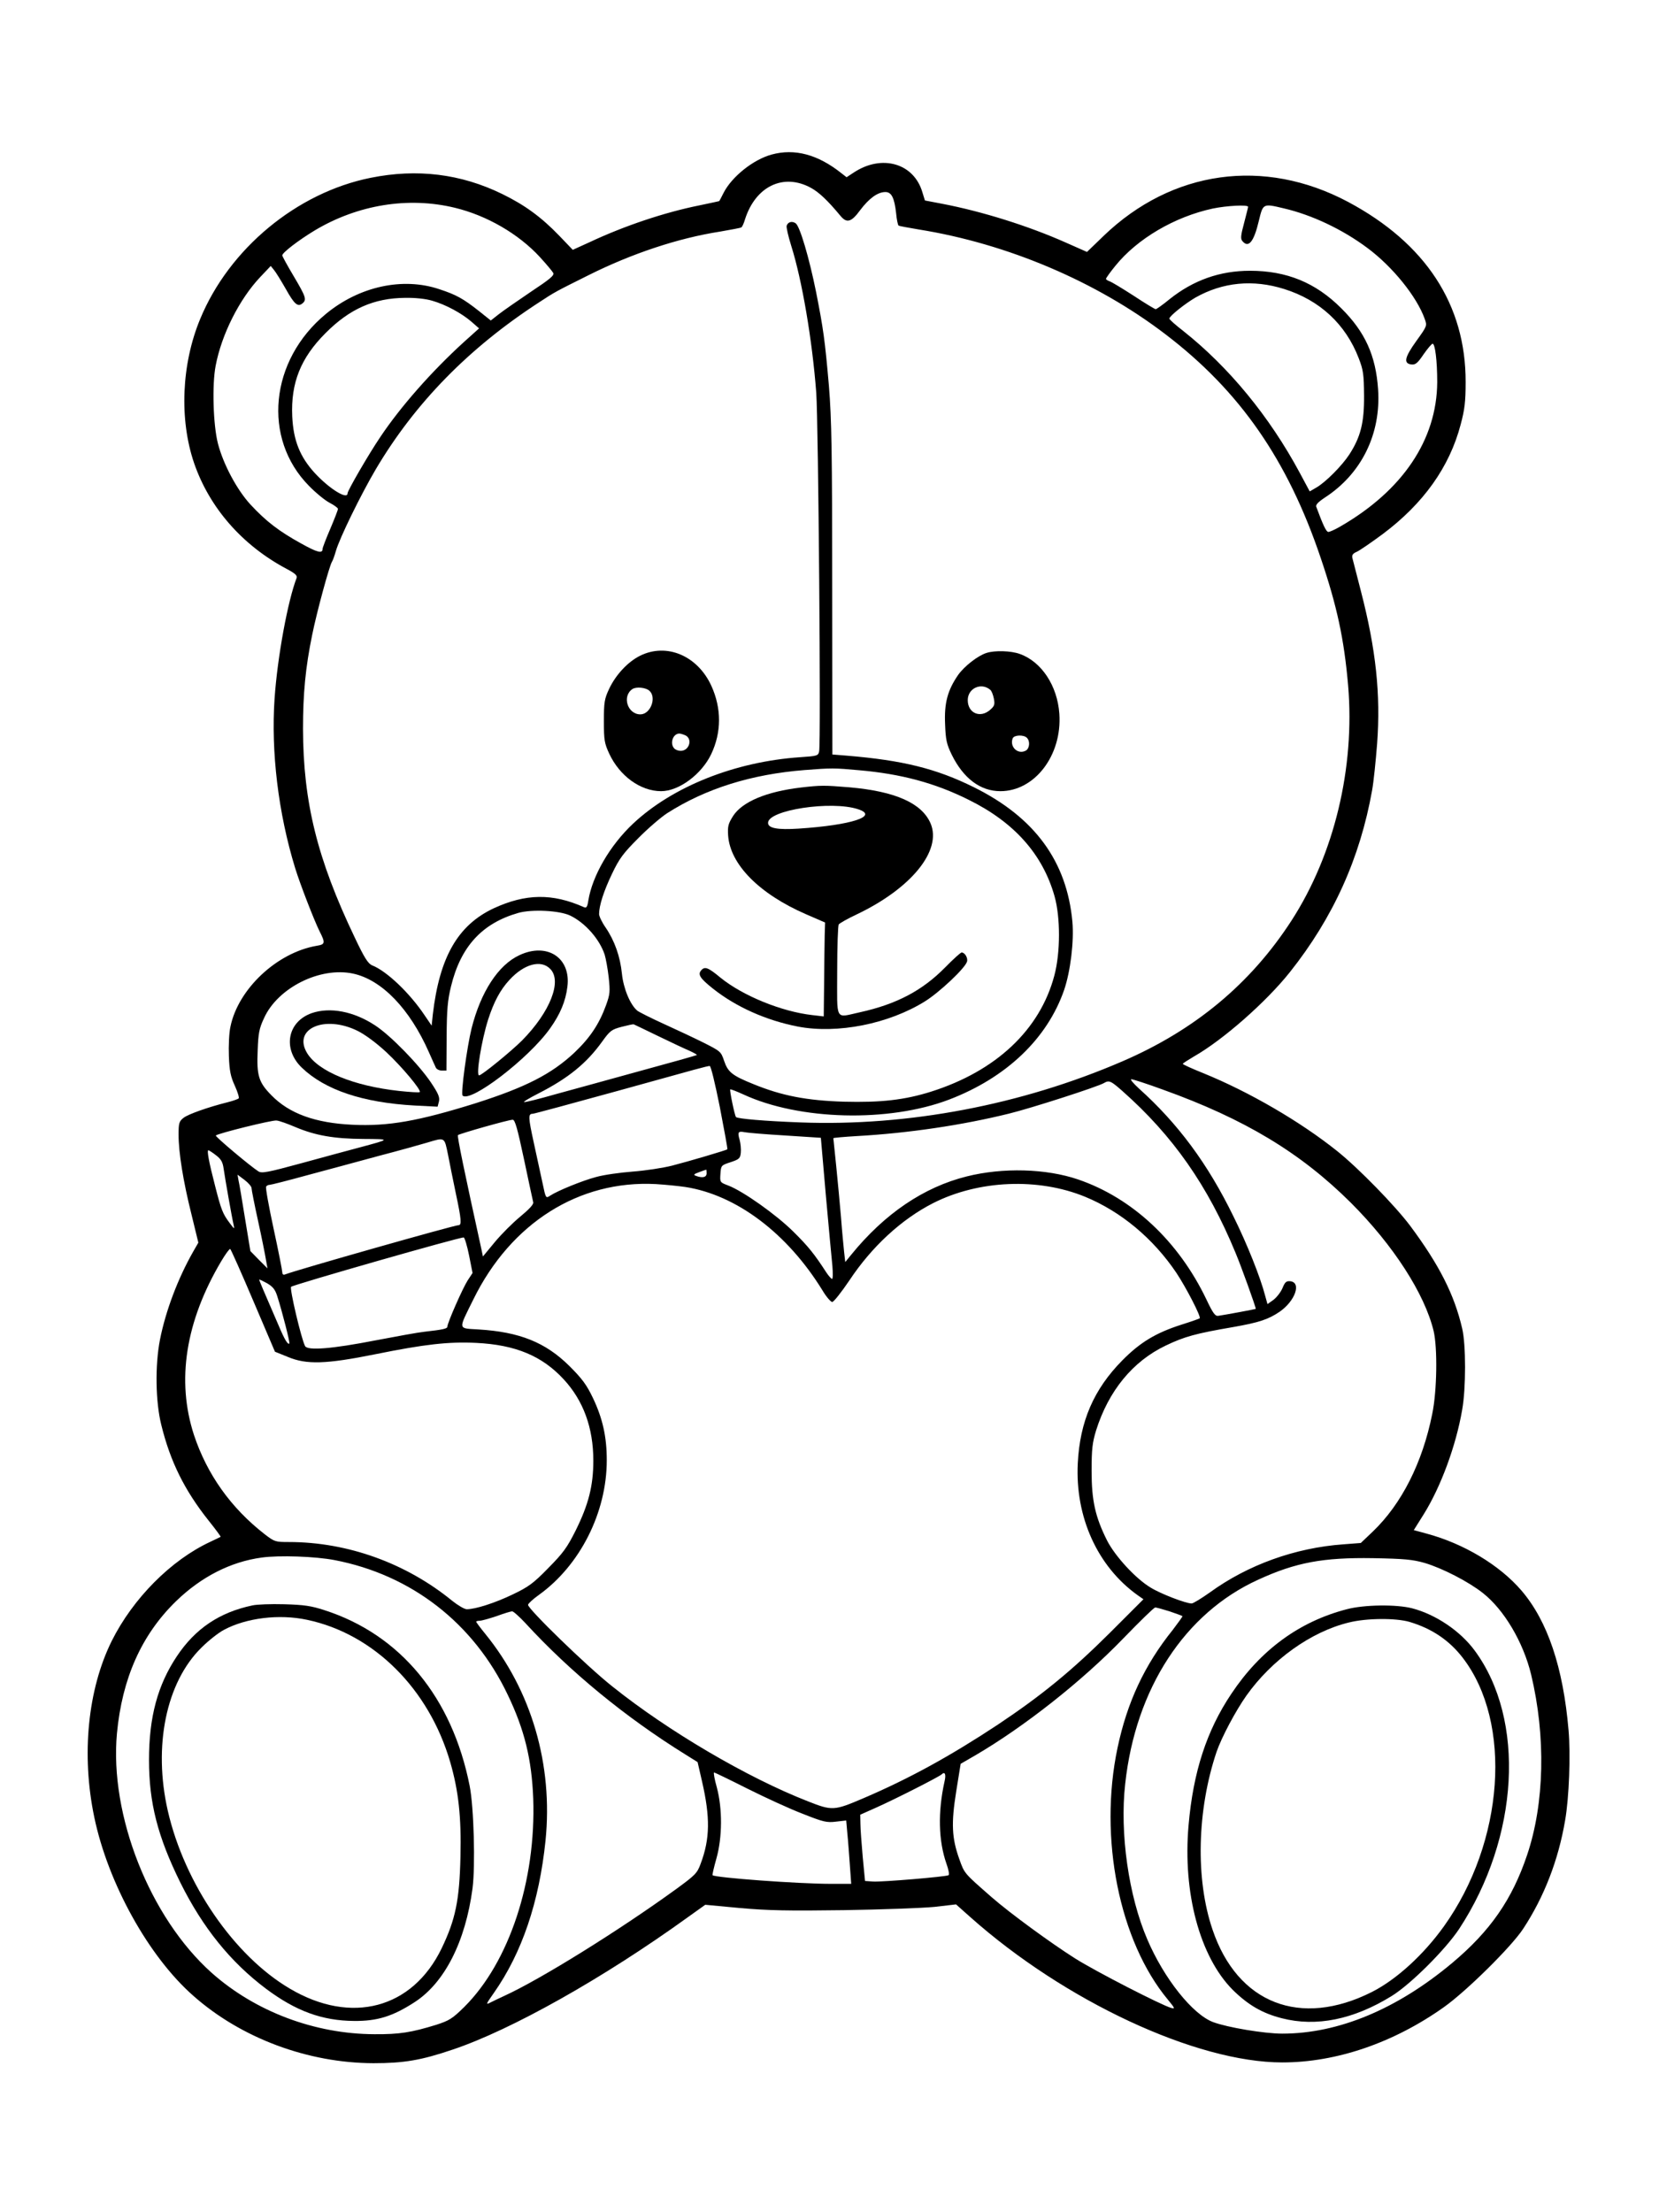
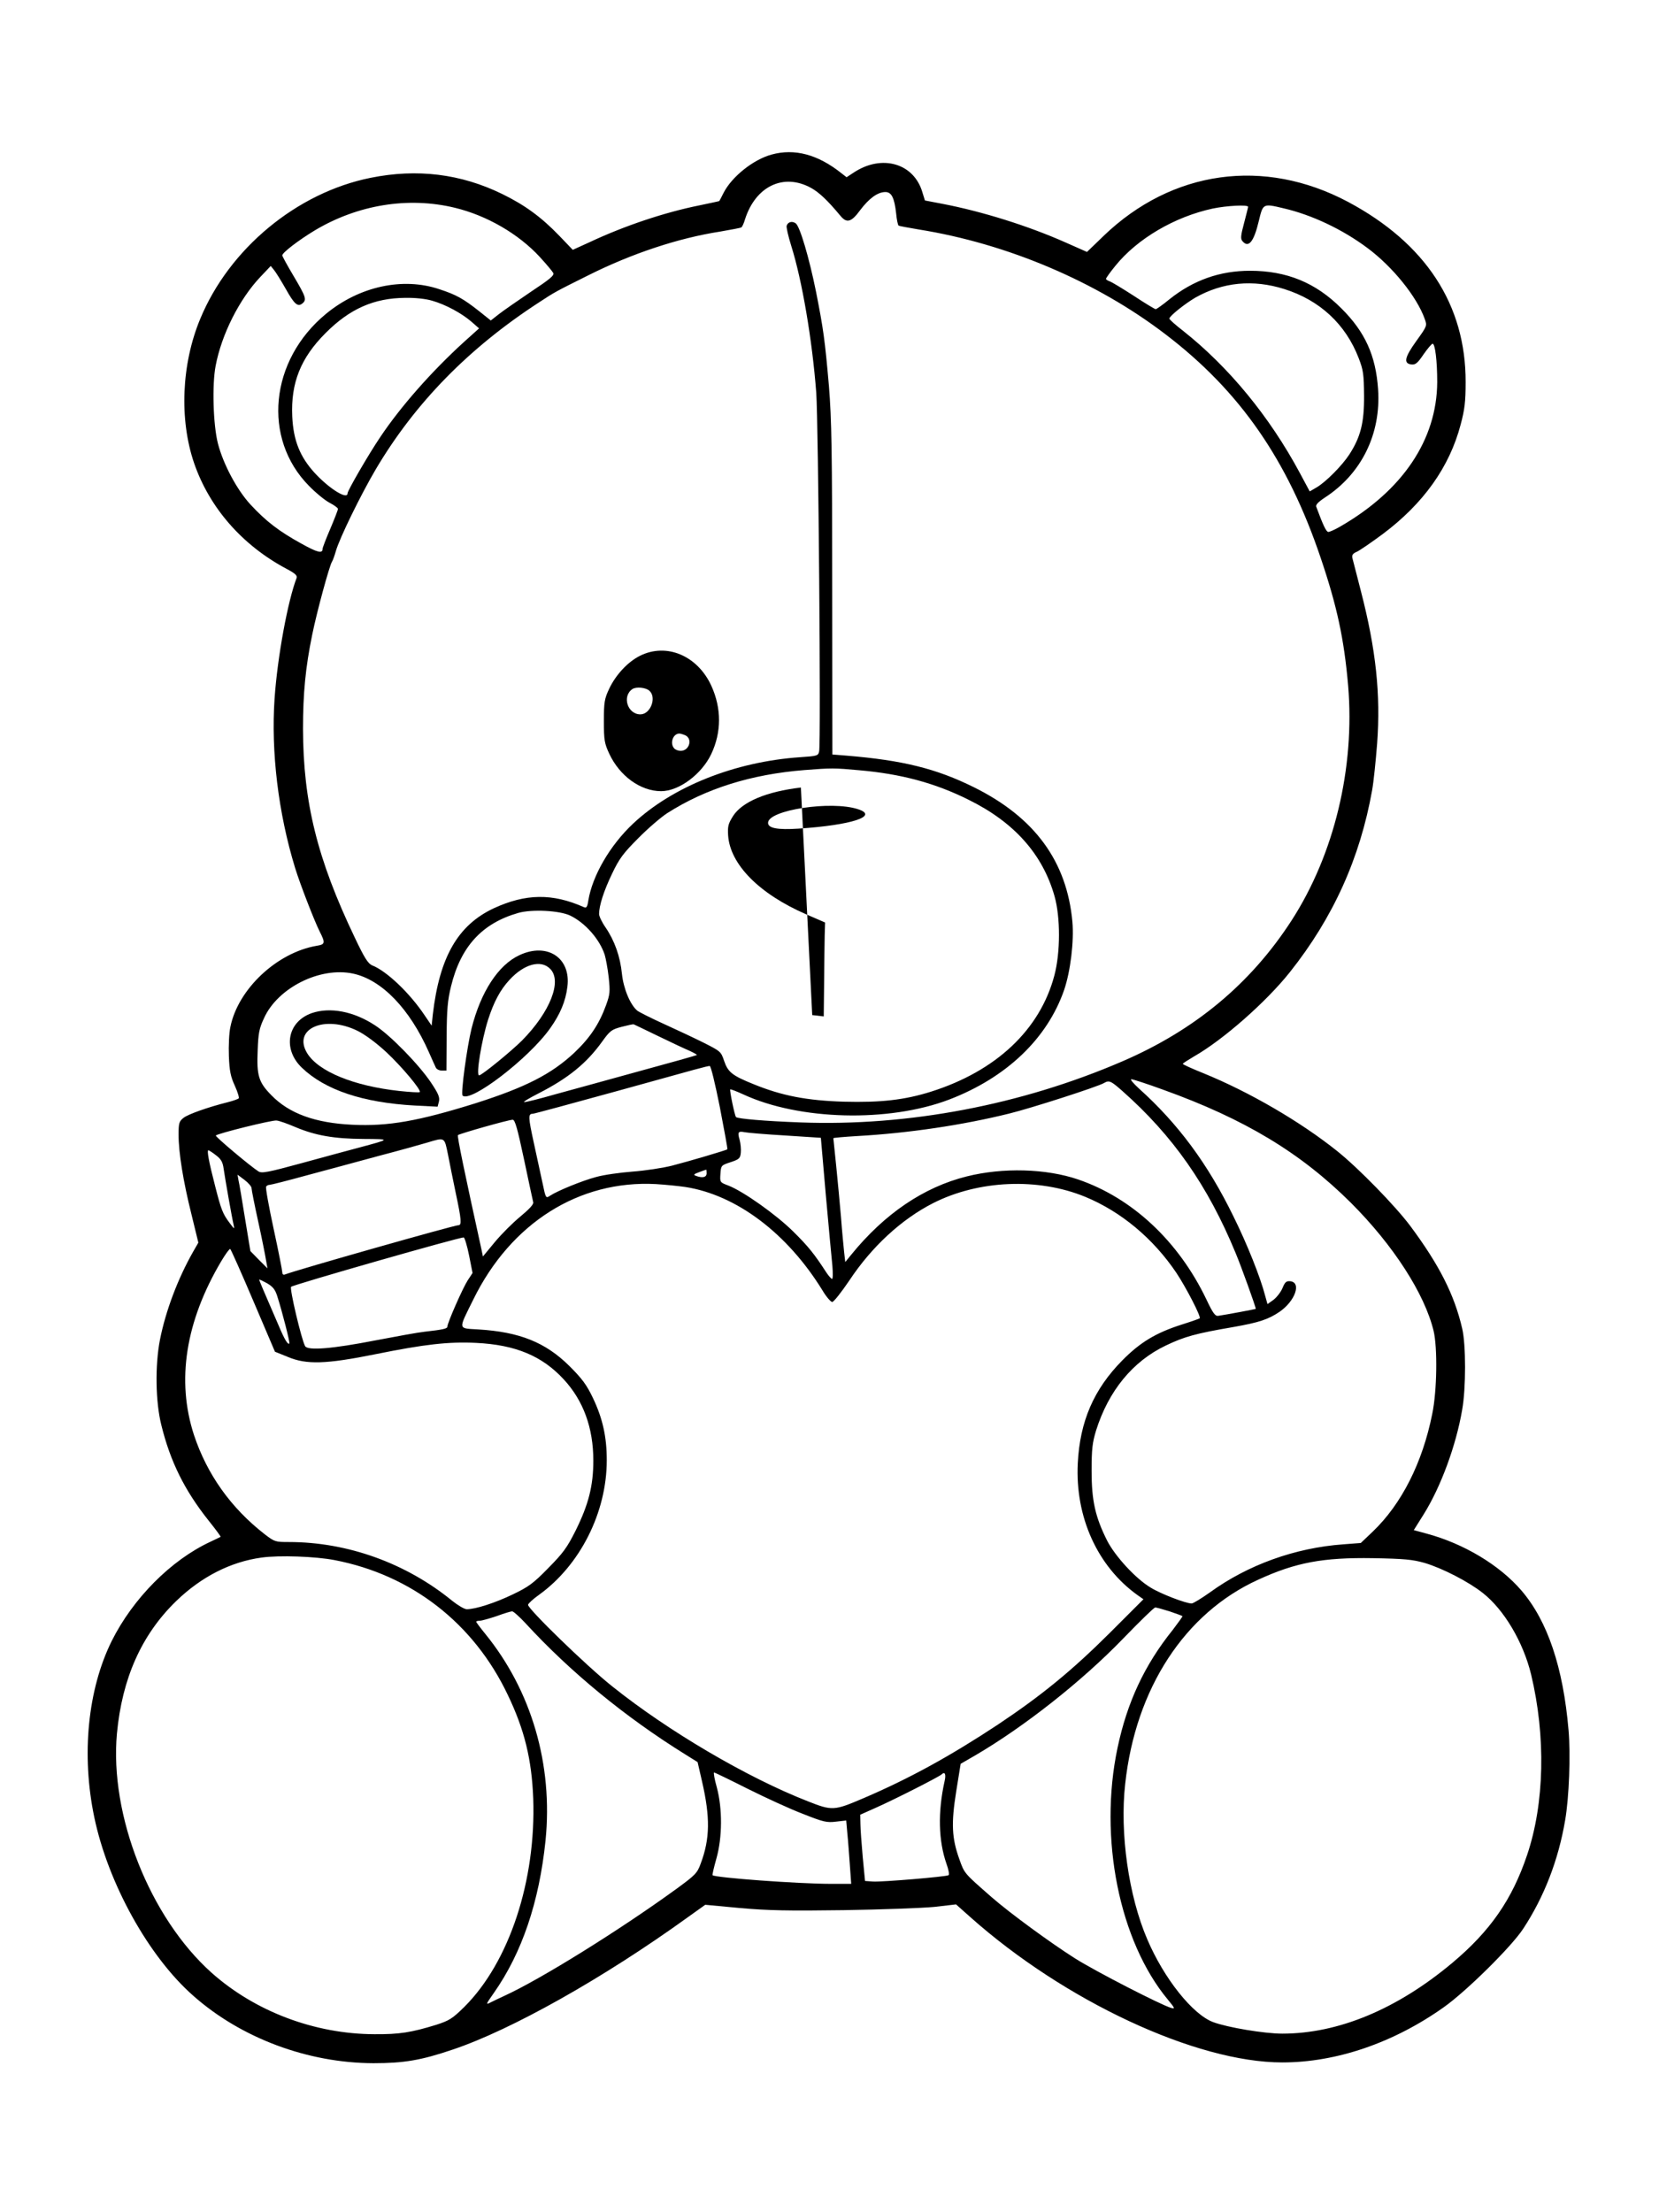
<svg xmlns="http://www.w3.org/2000/svg" version="1.0" width="864pt" height="1152pt" viewBox="0 0 864 1152" preserveAspectRatio="xMidYMid meet">
  <g transform="translate(0,1152) scale(0.1,-0.1)" fill="#000000" stroke="none">
    <path d="M4018 10715 c-95 -26 -207 -115 -250 -200 -11 -22 -21 -41 -22 -42 -1 -1 -49 -11 -106 -23 -178 -36 -386 -105 -569 -191 l-88 -40 -69 72 c-95 99 -182 162 -299 219 -215 105 -443 133 -685 84 -384 -77 -736 -369 -887 -734 -98 -235 -110 -524 -32 -752 80 -232 250 -427 481 -550 44 -23 57 -35 53 -47 -46 -119 -100 -411 -115 -628 -19 -278 19 -596 107 -883 25 -82 100 -275 127 -329 31 -61 30 -69 -14 -76 -207 -35 -410 -225 -450 -422 -7 -31 -10 -100 -8 -152 3 -78 9 -107 31 -155 15 -33 24 -63 20 -66 -5 -4 -30 -13 -58 -20 -100 -25 -205 -62 -229 -81 -23 -18 -26 -28 -26 -87 0 -94 24 -243 67 -415 l36 -148 -27 -47 c-79 -139 -143 -307 -173 -459 -26 -134 -23 -323 7 -443 47 -192 122 -342 247 -499 36 -45 64 -83 62 -84 -2 -1 -26 -13 -54 -26 -204 -95 -402 -294 -513 -516 -125 -252 -159 -593 -91 -918 72 -345 284 -727 517 -931 249 -220 596 -349 937 -350 158 0 248 15 413 71 304 102 785 372 1224 689 l91 65 181 -17 c146 -13 251 -15 541 -11 198 3 410 11 472 17 l112 13 73 -65 c493 -439 1178 -758 1626 -758 282 0 580 102 842 288 117 83 350 313 412 407 110 167 184 359 219 565 21 119 29 344 18 470 -28 327 -109 568 -245 727 -114 133 -301 245 -495 297 l-66 18 52 83 c88 141 168 356 200 544 20 110 20 340 0 423 -41 177 -120 332 -271 535 -79 105 -268 299 -379 388 -192 154 -459 309 -697 406 -60 24 -108 46 -108 49 0 3 27 20 59 39 151 86 376 284 499 439 225 283 365 593 428 947 8 44 19 153 26 242 19 258 -6 491 -84 793 -22 85 -42 164 -45 175 -3 15 3 23 24 32 15 7 75 48 133 91 213 159 349 350 407 571 21 78 26 120 26 221 1 403 -208 723 -613 939 -437 232 -916 165 -1272 -177 l-87 -84 -113 50 c-194 86 -433 161 -642 201 l-89 17 -13 42 c-44 152 -211 200 -357 104 l-38 -25 -27 21 c-123 98 -244 130 -364 97z m205 -173 c42 -23 87 -65 154 -146 33 -40 57 -33 103 30 46 61 91 94 131 94 32 0 47 -30 56 -111 3 -33 9 -61 13 -64 3 -2 51 -11 105 -20 462 -74 927 -272 1285 -546 387 -295 636 -654 808 -1164 85 -251 122 -422 143 -665 36 -428 -72 -879 -295 -1224 -213 -329 -503 -570 -881 -733 -526 -227 -1116 -339 -1675 -318 -189 7 -327 19 -337 28 -7 8 -34 139 -30 144 2 2 33 -10 68 -26 291 -135 757 -147 1072 -27 298 114 511 317 599 571 33 97 52 253 43 355 -29 315 -196 543 -512 700 -197 98 -373 141 -663 165 l-75 6 -1 857 c0 726 -3 888 -17 1062 -21 241 -29 297 -67 490 -36 178 -84 341 -106 357 -18 13 -40 8 -47 -12 -3 -7 8 -55 24 -106 56 -178 109 -488 130 -764 11 -153 25 -1828 15 -1868 -5 -23 -11 -24 -98 -30 -340 -23 -666 -153 -872 -347 -120 -113 -211 -271 -232 -399 -5 -34 -10 -41 -23 -35 -164 73 -303 71 -470 -6 -187 -88 -282 -254 -317 -553 l-6 -58 -36 53 c-78 117 -199 232 -274 261 -21 9 -40 38 -91 146 -195 408 -268 704 -269 1086 0 184 13 320 48 490 24 119 90 361 103 380 4 6 13 30 20 55 19 67 130 294 209 428 204 344 483 629 847 866 88 58 90 58 260 143 226 113 467 193 685 227 57 10 107 19 111 22 4 2 13 21 19 42 55 172 200 242 343 164z m-1854 -104 c166 -40 332 -136 443 -257 33 -36 64 -73 69 -82 7 -13 -16 -32 -117 -99 -68 -46 -143 -98 -166 -116 l-42 -33 -60 48 c-85 67 -120 86 -208 115 -190 64 -417 15 -591 -129 -292 -241 -332 -648 -88 -895 36 -37 85 -77 109 -89 23 -12 42 -26 42 -31 0 -6 -18 -52 -40 -104 -22 -51 -40 -98 -40 -104 0 -26 -26 -20 -112 28 -116 64 -182 115 -263 202 -71 77 -142 210 -170 318 -25 97 -31 307 -12 405 31 164 124 348 233 463 l54 57 17 -21 c10 -12 37 -56 61 -98 45 -81 63 -96 87 -76 23 19 19 33 -45 141 -33 55 -60 105 -60 109 0 14 83 78 169 130 224 134 487 177 730 118z m4131 5 c0 -4 -10 -42 -21 -85 -17 -63 -19 -81 -9 -93 32 -39 60 -5 86 105 22 91 21 91 130 65 146 -34 305 -109 435 -206 131 -97 258 -254 299 -370 13 -36 12 -37 -44 -115 -61 -85 -68 -117 -25 -122 21 -2 32 7 63 53 21 30 42 55 47 55 13 0 24 -89 24 -200 -2 -300 -180 -565 -507 -753 -26 -15 -53 -27 -60 -27 -11 0 -27 34 -63 131 -4 10 10 25 45 48 191 124 293 332 277 564 -12 176 -68 299 -192 422 -133 133 -284 195 -475 195 -157 0 -295 -49 -419 -148 -35 -29 -68 -52 -72 -52 -5 0 -56 31 -115 70 -59 38 -115 72 -125 75 -11 4 -19 9 -19 13 0 4 22 35 49 68 114 141 308 255 507 298 72 15 184 21 184 9z m188 -428 c185 -58 320 -183 388 -360 24 -62 27 -84 28 -195 1 -141 -18 -216 -77 -307 -38 -58 -121 -142 -170 -171 l-36 -21 -52 97 c-158 294 -370 551 -606 738 -40 31 -73 60 -73 65 0 13 82 78 135 109 143 81 301 96 463 45z m-4437 -61 c70 -20 153 -65 204 -109 l40 -35 -80 -72 c-168 -153 -329 -336 -434 -493 -61 -90 -171 -280 -171 -294 0 -35 -94 23 -170 105 -78 85 -112 170 -118 295 -8 175 44 305 173 434 126 127 253 183 416 184 51 1 107 -5 140 -15z m2224 -2445 c217 -19 394 -66 570 -154 237 -117 385 -283 447 -502 31 -110 31 -293 -1 -413 -75 -283 -304 -498 -643 -605 -137 -43 -260 -57 -453 -52 -194 6 -323 31 -470 91 -112 45 -134 63 -154 122 -16 48 -19 50 -106 94 -50 25 -144 69 -210 99 -66 30 -127 61 -136 68 -37 31 -72 115 -80 192 -9 90 -38 172 -85 241 -19 27 -34 59 -34 70 0 44 24 119 67 209 38 80 59 108 137 186 50 51 118 109 150 130 202 129 439 203 716 225 141 11 154 11 285 -1z m-1505 -757 c78 -38 152 -122 179 -203 6 -20 16 -73 21 -118 8 -75 7 -88 -14 -146 -36 -99 -84 -170 -165 -247 -120 -112 -254 -180 -514 -263 -298 -93 -454 -121 -642 -112 -193 9 -329 58 -422 154 -66 67 -77 102 -71 234 3 88 8 114 33 167 71 158 292 269 464 232 149 -32 295 -183 395 -410 16 -36 32 -72 36 -80 4 -8 18 -15 31 -15 l24 0 1 175 c1 143 5 191 23 264 50 206 161 328 350 382 70 20 215 13 271 -14z m455 -626 c66 -32 140 -67 164 -77 24 -11 42 -21 40 -23 -2 -2 -137 -40 -299 -84 -162 -45 -360 -99 -440 -121 -80 -23 -152 -41 -160 -40 -8 0 25 20 74 45 155 79 251 157 332 270 41 57 49 63 102 77 31 8 59 14 62 13 3 -1 59 -28 125 -60z m324 -372 c23 -119 41 -217 39 -219 -6 -5 -202 -63 -288 -85 -47 -12 -139 -26 -205 -31 -66 -5 -151 -17 -190 -28 -72 -19 -202 -72 -241 -98 -21 -14 -22 -13 -38 64 -9 43 -30 138 -46 212 -29 133 -30 151 -6 151 7 0 206 54 442 119 439 122 461 128 480 130 6 1 28 -90 53 -215z m2307 92 c426 -153 718 -329 980 -590 221 -221 383 -473 430 -666 21 -88 18 -313 -7 -433 -51 -255 -160 -469 -309 -612 l-63 -60 -91 -7 c-251 -18 -497 -107 -693 -249 -45 -32 -89 -59 -97 -59 -30 0 -161 50 -214 83 -77 46 -185 163 -227 246 -61 122 -80 207 -80 361 0 114 4 147 23 210 65 207 191 361 363 443 98 47 157 63 349 96 137 24 185 40 244 80 81 56 115 152 56 159 -21 2 -28 -4 -41 -36 -9 -21 -30 -48 -47 -61 l-31 -22 -12 43 c-25 97 -95 272 -165 413 -134 275 -289 484 -494 668 -28 26 -46 47 -38 47 8 0 82 -24 164 -54z m-210 -8 c262 -232 444 -491 589 -843 29 -69 105 -280 105 -291 0 -1 -153 -30 -195 -36 -16 -3 -28 13 -62 85 -145 303 -385 528 -668 625 -167 57 -392 63 -580 16 -225 -56 -429 -195 -602 -408 l-31 -38 -6 53 c-3 30 -11 110 -16 179 -6 69 -17 189 -25 267 -8 78 -15 144 -15 146 0 2 55 7 123 11 267 15 550 57 792 117 115 28 462 140 494 159 27 16 36 12 97 -42z m-4308 -187 c104 -44 201 -61 354 -62 145 -1 145 0 -22 -45 -52 -14 -187 -50 -299 -81 -176 -48 -208 -54 -225 -43 -40 25 -227 182 -222 187 11 11 293 81 316 78 14 -1 58 -17 98 -34z m1191 -168 c24 -115 46 -215 48 -224 3 -10 -21 -36 -67 -74 -39 -32 -99 -92 -133 -133 l-62 -75 -7 34 c-90 410 -128 593 -123 598 7 7 263 80 285 80 12 1 25 -46 59 -206z m1361 124 l185 -12 26 -300 c15 -165 30 -330 34 -367 3 -38 3 -68 -2 -68 -4 1 -17 15 -29 33 -63 97 -94 136 -173 214 -90 89 -260 209 -337 239 -45 17 -45 17 -42 62 3 43 4 44 53 60 45 15 50 20 53 49 2 18 -1 48 -6 67 -12 41 -8 47 27 40 14 -3 109 -11 211 -17z m-1757 -99 c9 -46 27 -137 41 -203 29 -136 31 -165 14 -165 -22 0 -843 -233 -905 -257 -8 -3 -13 2 -13 12 0 9 -20 111 -45 226 -25 116 -43 215 -39 220 3 5 11 9 18 9 7 0 94 22 192 49 98 26 267 72 374 101 107 28 222 60 255 70 93 28 89 30 108 -62z m-1208 -4 c27 -21 35 -35 40 -72 7 -49 42 -249 52 -292 5 -22 3 -21 -20 10 -37 49 -45 69 -77 195 -33 127 -43 185 -35 185 4 0 22 -12 40 -26z m2555 -94 c0 -21 -22 -26 -56 -13 -14 5 -11 9 17 19 19 7 35 13 37 13 1 1 2 -8 2 -19z m-2370 -77 c0 -8 15 -85 34 -171 19 -86 37 -177 41 -202 l8 -45 -45 45 -44 45 -28 170 c-15 94 -30 183 -34 199 l-5 29 36 -27 c21 -16 37 -35 37 -43z m2258 6 c267 -41 532 -241 715 -538 20 -34 44 -61 51 -61 8 0 48 51 90 113 116 175 271 318 436 402 237 120 547 133 791 33 187 -77 355 -217 476 -397 51 -77 129 -228 121 -236 -2 -2 -44 -17 -95 -33 -134 -43 -215 -92 -308 -186 -149 -151 -221 -318 -232 -536 -14 -279 102 -537 312 -687 l30 -21 -175 -175 c-200 -199 -357 -327 -585 -479 -250 -165 -462 -281 -698 -382 -154 -66 -163 -66 -290 -16 -315 123 -727 365 -1018 598 -135 107 -439 403 -439 425 1 7 26 30 57 52 214 154 353 429 353 701 0 121 -21 217 -72 324 -33 69 -56 100 -122 166 -125 124 -260 178 -474 191 -109 7 -107 -6 -26 158 195 396 549 620 949 599 50 -3 119 -10 153 -15z m-1125 -357 l18 -91 -25 -38 c-26 -40 -106 -222 -106 -241 0 -11 -22 -16 -120 -27 -30 -3 -145 -24 -255 -45 -225 -44 -352 -54 -366 -30 -19 34 -82 301 -73 309 11 11 885 261 899 257 5 -1 18 -44 28 -94z m-1124 -236 l113 -265 67 -27 c97 -41 198 -38 456 14 257 52 381 66 525 59 205 -10 343 -68 455 -189 103 -111 155 -253 155 -424 0 -131 -25 -229 -92 -364 -45 -90 -66 -118 -143 -196 -77 -79 -103 -98 -185 -137 -91 -44 -194 -77 -239 -77 -12 0 -46 20 -76 44 -240 196 -545 306 -850 306 -71 0 -75 1 -127 41 -176 137 -300 312 -368 517 -92 283 -44 590 142 904 22 37 43 66 47 64 4 -3 58 -124 120 -270z m125 24 c26 -81 67 -242 63 -246 -8 -8 -25 20 -57 96 -82 189 -100 232 -100 236 0 3 18 -6 40 -18 31 -18 43 -33 54 -68z m298 -1374 c401 -77 725 -329 902 -701 88 -183 125 -337 133 -540 15 -429 -125 -853 -359 -1086 -62 -61 -78 -71 -146 -93 -130 -40 -192 -50 -322 -49 -311 1 -621 118 -848 320 -322 288 -532 820 -493 1246 27 287 128 514 308 689 131 127 284 205 445 227 93 13 281 6 380 -13z m5678 -15 c93 -28 227 -97 302 -156 111 -87 211 -256 252 -425 77 -322 70 -671 -21 -940 -78 -232 -192 -396 -390 -562 -288 -241 -593 -368 -885 -368 -93 0 -285 32 -360 60 -107 40 -256 227 -343 431 -97 225 -144 553 -115 810 54 496 310 889 693 1063 196 90 338 116 597 112 165 -3 206 -7 270 -25z m-1329 -252 c35 -12 66 -23 67 -25 2 -1 -21 -33 -50 -71 -148 -184 -238 -378 -288 -615 -99 -469 9 -1007 263 -1312 36 -44 38 -48 16 -42 -52 15 -391 189 -499 257 -125 79 -340 236 -435 319 -145 127 -142 123 -169 199 -39 109 -43 185 -16 353 l23 143 76 44 c255 149 557 387 772 610 85 88 159 160 165 160 5 1 39 -9 75 -20z m-3355 -61 c233 -254 522 -491 833 -684 l64 -40 23 -100 c43 -187 42 -299 -7 -429 -18 -50 -29 -60 -126 -131 -293 -213 -709 -472 -898 -558 -22 -10 -53 -25 -69 -33 -27 -14 -27 -12 16 49 146 208 236 473 269 793 40 395 -73 781 -314 1077 -26 32 -47 60 -47 63 0 3 8 5 18 5 10 0 49 11 88 24 38 14 74 25 81 25 6 1 37 -27 69 -61z m1156 -862 c92 -46 222 -106 288 -131 108 -43 126 -47 174 -41 l53 6 6 -68 c4 -37 9 -111 13 -164 l7 -98 -104 0 c-174 0 -604 32 -618 45 -2 2 7 41 20 87 31 110 32 259 2 371 -12 42 -18 77 -14 77 3 0 82 -38 173 -84z m1027 37 c-35 -158 -32 -308 10 -428 11 -30 16 -57 11 -60 -13 -8 -347 -36 -393 -33 l-42 3 -12 125 c-6 69 -12 146 -12 172 l-1 48 83 37 c101 45 329 161 341 173 17 17 24 0 15 -37z" />
    <path d="M3333 8105 c-64 -32 -127 -100 -161 -173 -24 -51 -27 -69 -27 -167 0 -100 3 -116 28 -170 54 -116 163 -195 270 -195 93 0 211 88 261 193 54 114 54 238 1 355 -72 158 -234 226 -372 157z m49 -182 c39 -35 6 -123 -47 -123 -67 0 -97 95 -41 132 20 13 69 8 88 -9z m189 -233 c37 -20 18 -80 -26 -80 -12 0 -26 5 -33 12 -25 25 -8 78 26 78 7 0 22 -5 33 -10z" />
-     <path d="M5138 8120 c-45 -14 -116 -69 -149 -116 -54 -79 -72 -145 -67 -255 3 -83 8 -104 35 -160 61 -123 149 -189 253 -189 179 0 322 187 307 403 -10 146 -93 272 -207 312 -45 16 -128 19 -172 5z m19 -192 c7 -5 15 -26 19 -46 6 -31 3 -39 -20 -59 -52 -45 -116 -16 -116 51 0 62 70 94 117 54z m191 -250 c18 -18 14 -56 -6 -67 -41 -22 -85 20 -68 64 7 18 57 20 74 3z" />
-     <path d="M4171 7419 c-179 -21 -305 -74 -353 -148 -25 -40 -29 -53 -26 -101 10 -151 162 -305 406 -411 l99 -43 -2 -65 c-1 -36 -2 -146 -3 -245 l-2 -179 -60 7 c-159 18 -361 100 -478 195 -65 54 -82 60 -101 37 -18 -21 -4 -42 63 -95 120 -95 277 -165 442 -197 206 -39 473 14 662 132 75 47 207 171 218 206 6 19 -11 48 -28 48 -5 0 -44 -35 -86 -78 -118 -120 -252 -191 -442 -233 -134 -29 -120 -54 -120 214 0 127 4 237 8 243 4 6 46 30 93 52 286 136 446 334 385 475 -46 105 -183 166 -421 187 -134 11 -149 11 -254 -1z m298 -113 c110 -36 -35 -83 -310 -101 -110 -7 -159 2 -159 30 0 67 330 117 469 71z" />
+     <path d="M4171 7419 c-179 -21 -305 -74 -353 -148 -25 -40 -29 -53 -26 -101 10 -151 162 -305 406 -411 l99 -43 -2 -65 c-1 -36 -2 -146 -3 -245 l-2 -179 -60 7 z m298 -113 c110 -36 -35 -83 -310 -101 -110 -7 -159 2 -159 30 0 67 330 117 469 71z" />
    <path d="M2705 6546 c-110 -51 -201 -191 -249 -381 -24 -97 -57 -340 -47 -350 40 -40 345 193 456 350 52 73 81 141 90 217 19 150 -105 232 -250 164z m160 -71 c64 -63 0 -225 -146 -373 -56 -56 -210 -182 -224 -182 -17 0 13 183 47 290 30 93 63 155 111 207 76 83 164 107 212 58z" />
    <path d="M1623 6244 c-127 -45 -152 -187 -51 -284 121 -116 317 -182 589 -197 l118 -6 7 27 c5 22 -3 41 -41 98 -63 94 -211 246 -291 298 -112 74 -236 97 -331 64z m239 -92 c40 -20 97 -62 151 -112 82 -77 183 -198 173 -207 -3 -3 -51 0 -108 6 -236 26 -419 101 -478 196 -78 127 89 202 262 117z" />
-     <path d="M1315 3160 c-172 -36 -298 -121 -394 -265 -100 -150 -145 -316 -145 -540 0 -223 45 -399 164 -640 116 -233 260 -412 445 -551 155 -116 292 -167 460 -168 120 -1 200 24 313 97 157 101 266 315 303 594 15 116 7 422 -15 533 -91 461 -361 788 -756 915 -70 23 -107 28 -210 31 -69 2 -143 -1 -165 -6z m284 -75 c347 -73 635 -359 746 -742 43 -149 58 -284 53 -492 -5 -227 -26 -327 -98 -477 -152 -314 -470 -399 -790 -210 -291 171 -549 547 -636 926 -77 337 -9 669 175 850 36 36 89 78 118 93 116 62 287 83 432 52z" />
-     <path d="M7014 3140 c-247 -64 -449 -212 -601 -440 -129 -192 -199 -408 -223 -685 -31 -352 59 -684 229 -856 81 -80 155 -123 257 -149 179 -46 373 -7 572 116 99 61 280 242 351 349 313 477 347 1090 81 1450 -75 102 -203 188 -326 220 -82 21 -250 19 -340 -5z m327 -66 c117 -35 207 -96 277 -187 260 -338 216 -959 -98 -1398 -106 -148 -247 -277 -375 -342 -373 -188 -700 -60 -830 324 -90 263 -81 624 21 927 26 75 98 211 155 292 132 186 336 333 534 381 92 23 244 24 316 3z" />
  </g>
</svg>